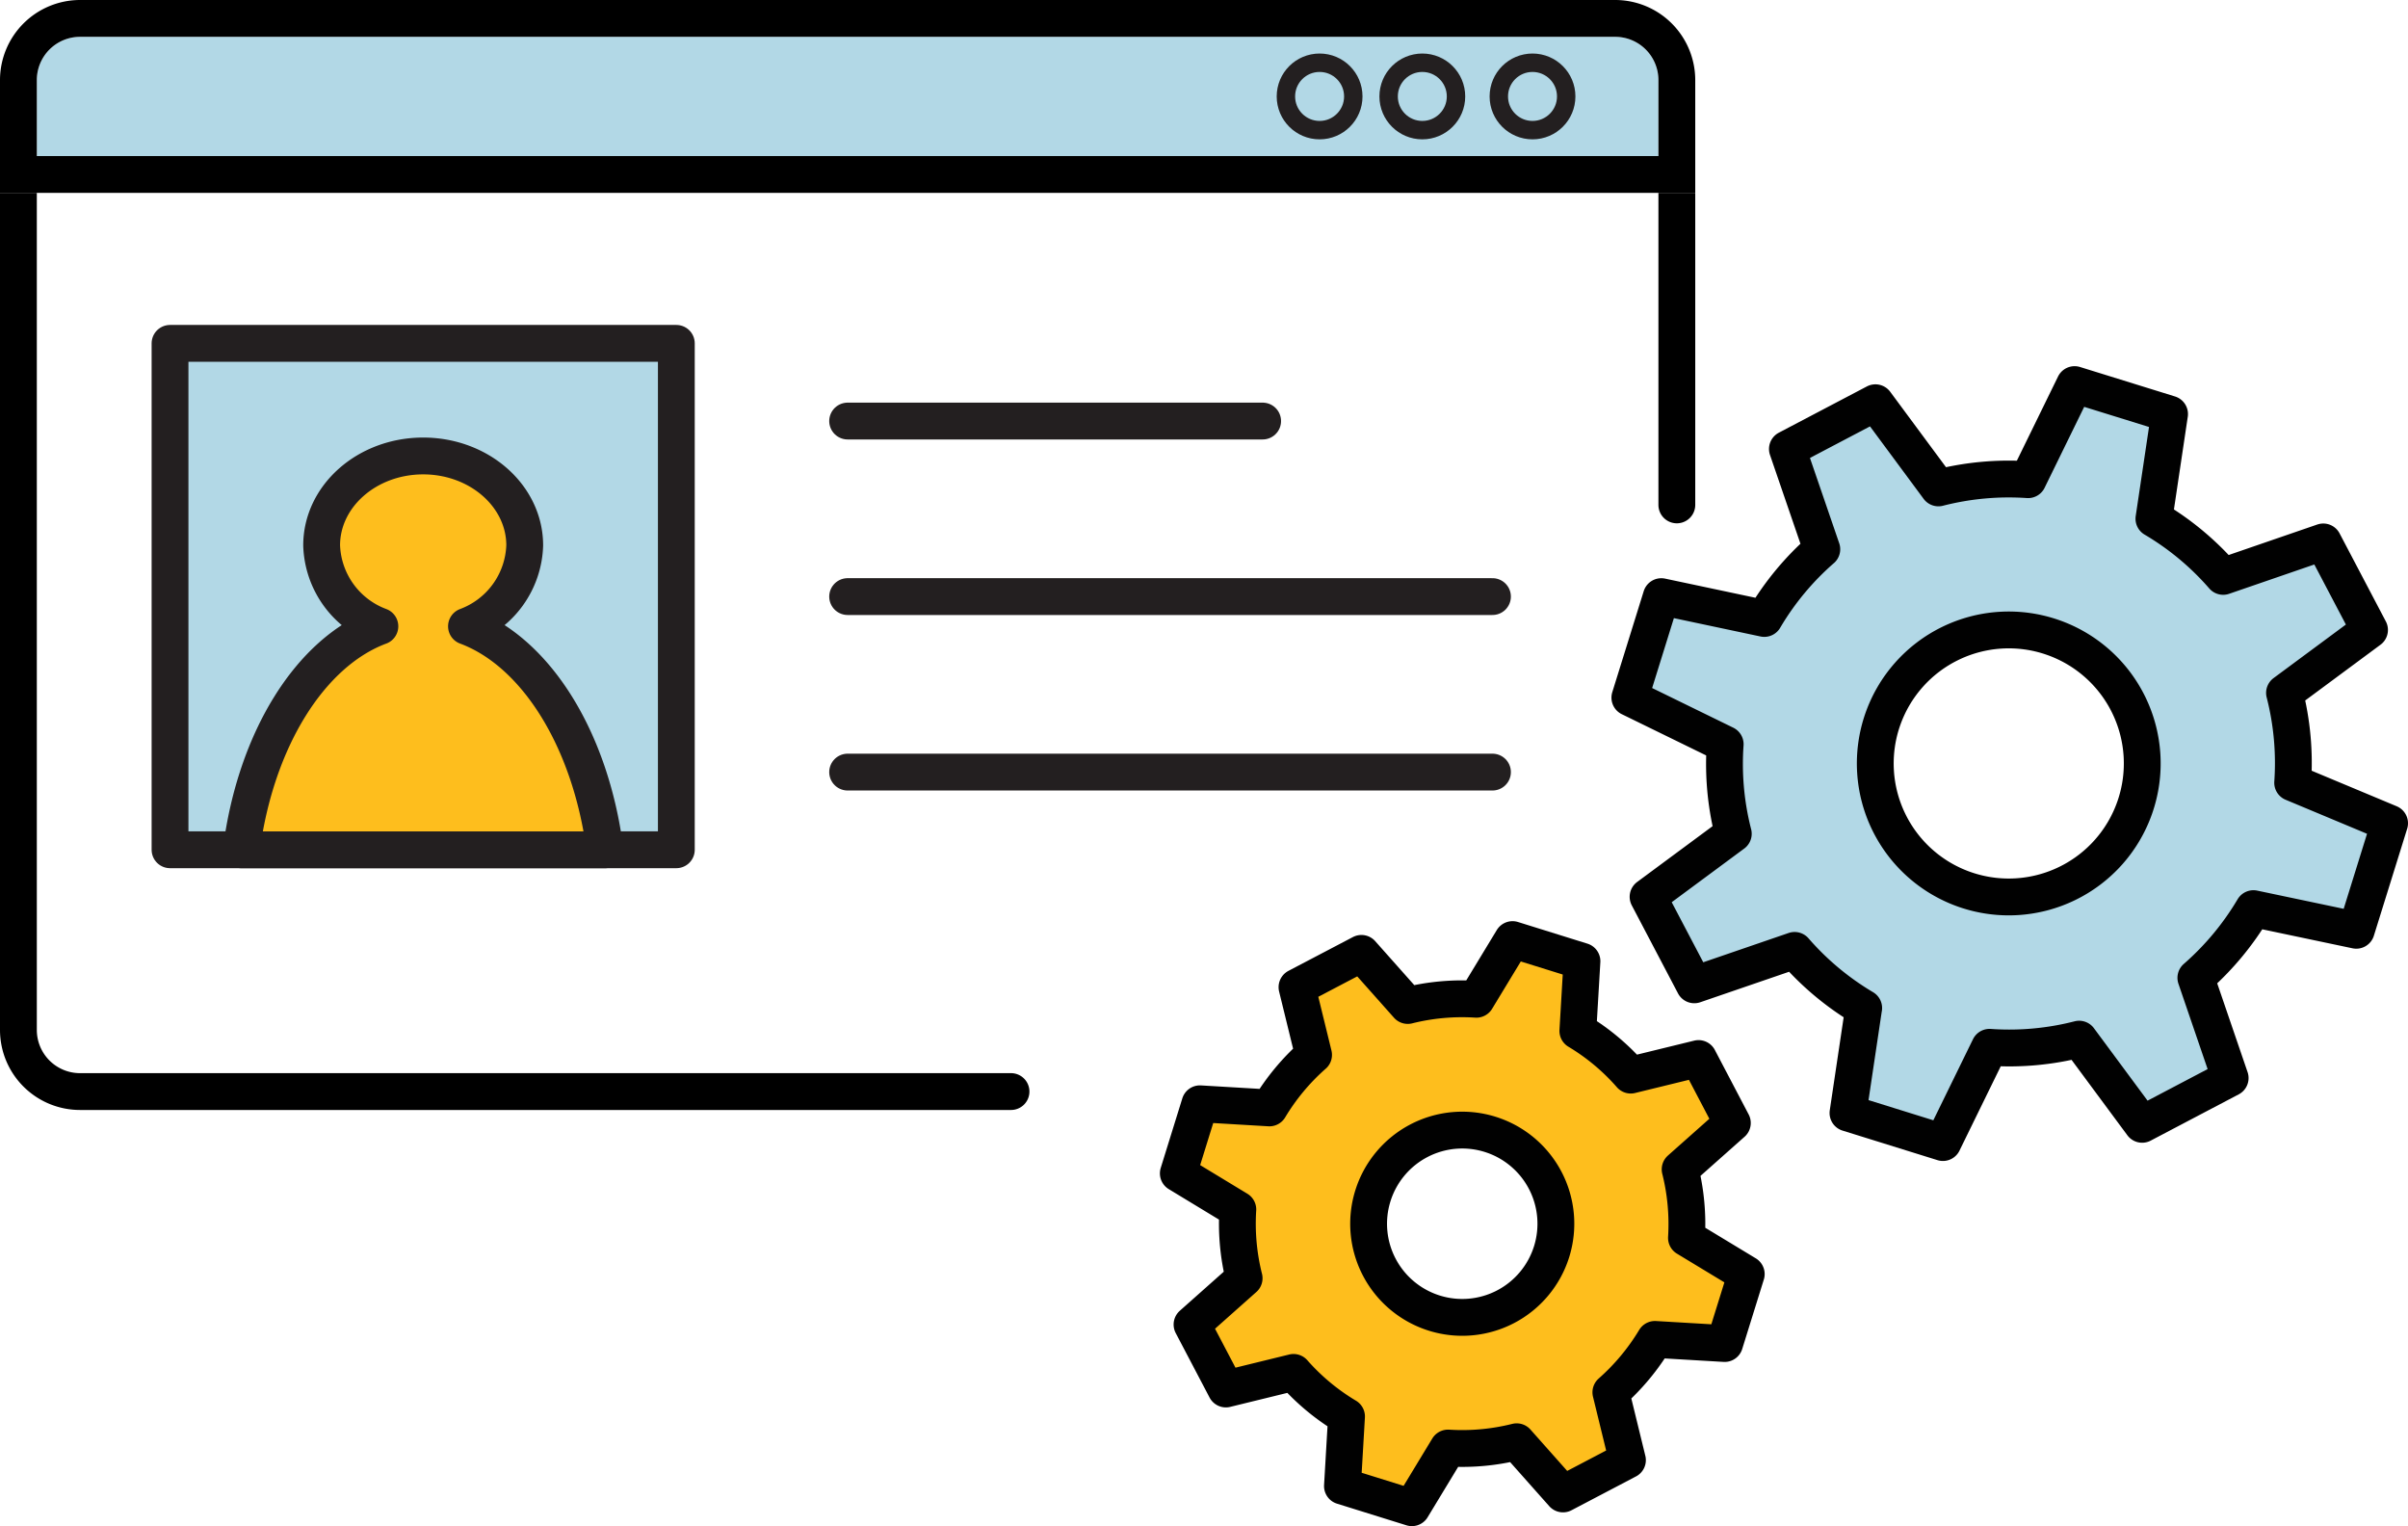
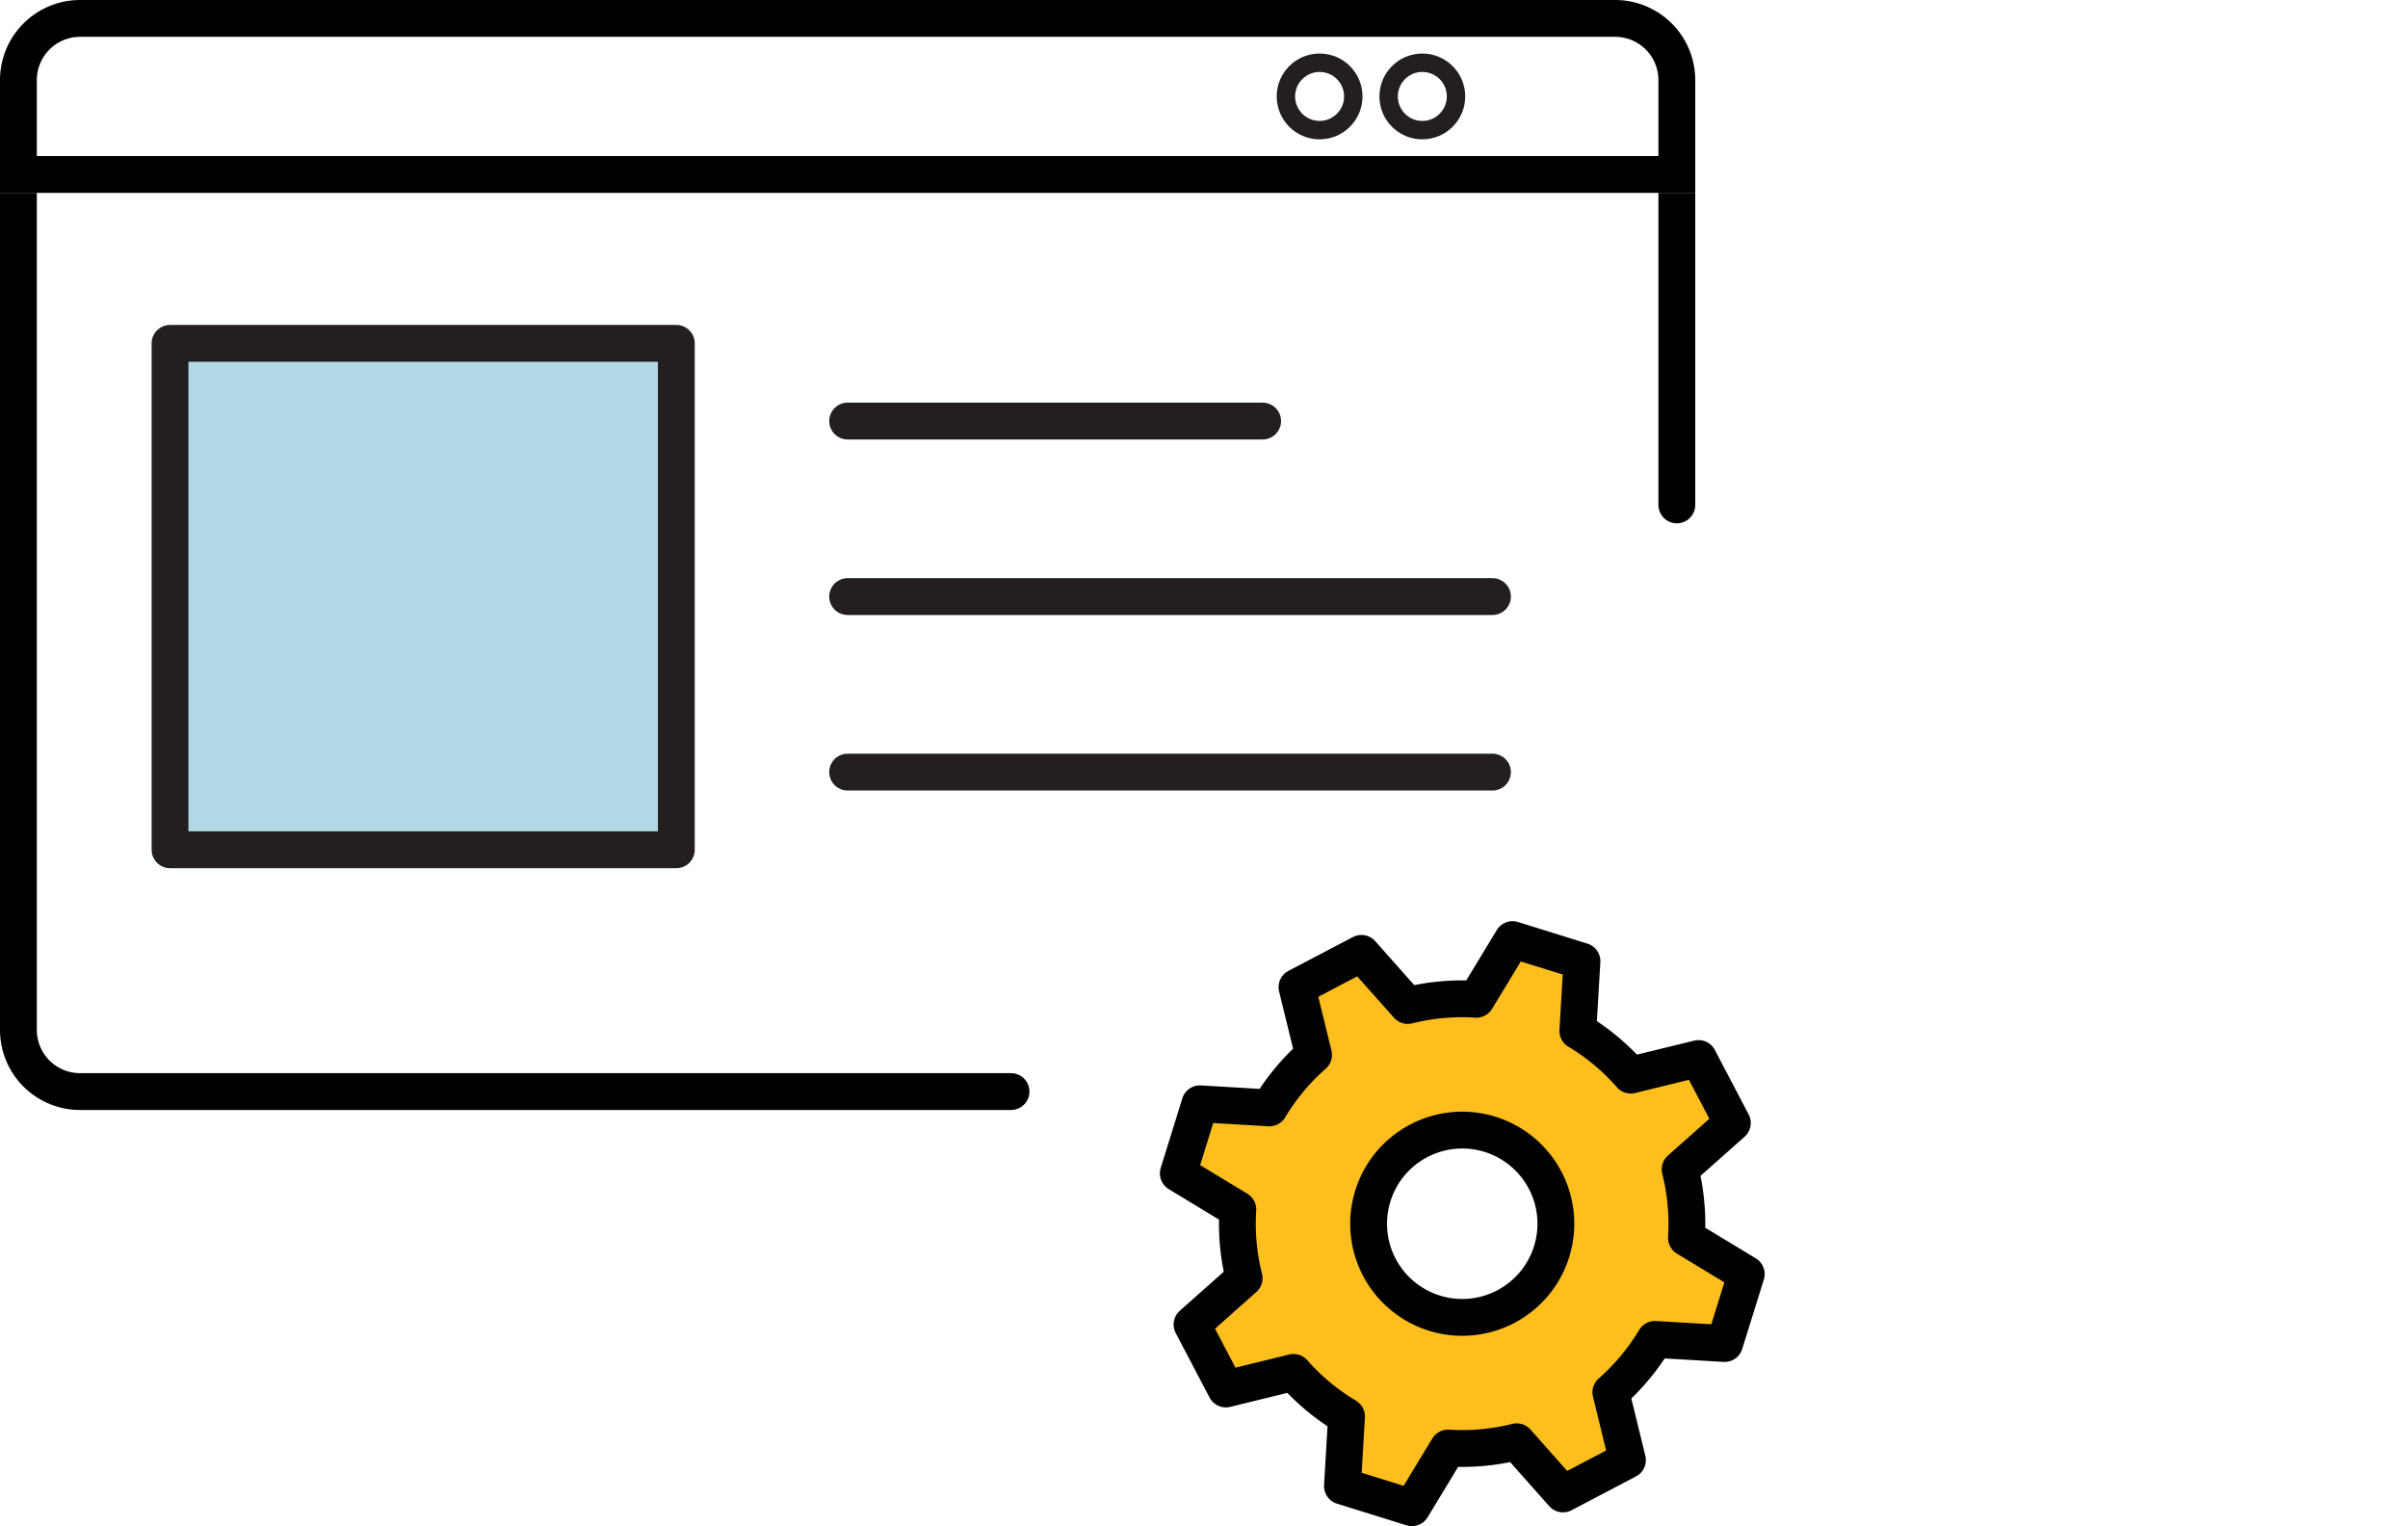
<svg xmlns="http://www.w3.org/2000/svg" width="130.79" height="82.876" viewBox="0 0 130.79 82.876">
  <defs>
    <style>.a,.d,.f{fill:#b2d8e6;}.a,.b,.c,.i{stroke:#231f20;}.a,.b,.c,.g,.i{stroke-linecap:round;stroke-linejoin:round;}.a,.b,.c,.g{stroke-width:2px;}.b,.h{fill:#febe1d;}.c,.e,.g,.i{fill:none;}.f,.h{fill-rule:evenodd;}.g{stroke:#010101;}</style>
  </defs>
  <rect class="a" x="9.235" y="18.646" width="27.5" height="27.5" />
-   <path class="b" d="M13.11,46.147H32.859c-.777-5.98-3.734-10.724-7.522-12.136A4.856,4.856,0,0,0,28.5,29.62c0-2.683-2.469-4.859-5.515-4.859S17.47,26.937,17.47,29.62a4.856,4.856,0,0,0,3.163,4.391C16.845,35.423,13.887,40.167,13.11,46.147Z" />
  <line class="c" x1="46.039" y1="22.865" x2="68.58" y2="22.865" />
  <line class="c" x1="46.039" y1="32.397" x2="81.063" y2="32.397" />
  <line class="c" x1="46.039" y1="41.928" x2="81.063" y2="41.928" />
-   <path class="d" d="M87.73,2H4.347A2.35,2.35,0,0,0,2,4.347V8.475H90.077V4.347A2.35,2.35,0,0,0,87.73,2Z" />
  <path class="e" d="M4.347,62.277H87.73a2.35,2.35,0,0,0,2.347-2.347V10.475H2V59.93A2.35,2.35,0,0,0,4.347,62.277Z" />
  <path d="M87.73,0H4.347A4.352,4.352,0,0,0,0,4.347v6.128H92.077V4.347A4.352,4.352,0,0,0,87.73,0Zm2.347,8.475H2V4.347A2.35,2.35,0,0,1,4.347,2H87.73a2.35,2.35,0,0,1,2.347,2.347Z" />
  <path d="M92.077,27.418V10.475h-2V27.418a1,1,0,0,0,1,1h0A1,1,0,0,0,92.077,27.418Z" />
  <path d="M54.913,58.277H4.347A2.347,2.347,0,0,1,2,55.93V10.475H0V55.93a4.347,4.347,0,0,0,4.347,4.347H54.913a1,1,0,0,0,1-1h0A1,1,0,0,0,54.913,58.277Z" />
-   <path class="f" d="M104.3,46.887a7.25,7.25,0,1,1,10.234-.623,7.25,7.25,0,0,1-10.234.623m-3.076,7.854-.851,5.7,5.157,1.605,2.531-5.173a15.261,15.261,0,0,0,4.867-.442l3.423,4.624,4.779-2.512L119.268,53.1a15.4,15.4,0,0,0,3.128-3.757l5.585,1.175,1.809-5.812-5.264-2.2a15.315,15.315,0,0,0-.443-4.879l4.617-3.418-2.512-4.78L120.751,31.3a15.234,15.234,0,0,0-3.761-3.131l.849-5.684-5.158-1.6-2.527,5.164a15.368,15.368,0,0,0-4.869.446l-3.422-4.624-4.78,2.511,1.868,5.444a15.25,15.25,0,0,0-3.124,3.759L90.233,32.4l-1.707,5.485,5.177,2.53,0,0a15.227,15.227,0,0,0,.44,4.861L89.515,48.7l2.511,4.78,5.448-1.869a15.279,15.279,0,0,0,3.752,3.127" />
-   <path class="g" d="M104.3,46.887a7.25,7.25,0,1,1,10.234-.623A7.25,7.25,0,0,1,104.3,46.887Zm-3.076,7.854-.851,5.7,5.157,1.605,2.531-5.173a15.261,15.261,0,0,0,4.867-.442l3.423,4.624,4.779-2.512L119.268,53.1a15.4,15.4,0,0,0,3.128-3.757l5.585,1.175,1.809-5.812-5.264-2.2a15.315,15.315,0,0,0-.443-4.879l4.617-3.418-2.512-4.78L120.751,31.3a15.234,15.234,0,0,0-3.761-3.131l.849-5.684-5.158-1.6-2.527,5.164a15.368,15.368,0,0,0-4.869.446l-3.422-4.624-4.78,2.511,1.868,5.444a15.25,15.25,0,0,0-3.124,3.759L90.233,32.4l-1.707,5.485,5.177,2.53,0,0a15.227,15.227,0,0,0,.44,4.861L89.515,48.7l2.511,4.78,5.448-1.869A15.279,15.279,0,0,0,101.226,54.741Z" />
  <path class="h" d="M74.567,64.942a5.085,5.085,0,1,1,3.342,6.367,5.083,5.083,0,0,1-3.342-6.367m-1.431,11.98h0L72.915,80.7l3.771,1.175,1.964-3.24a12.155,12.155,0,0,0,3.728-.341l2.516,2.833,3.5-1.836-.9-3.682a12.24,12.24,0,0,0,2.395-2.873l3.784.223,1.174-3.771L91.6,67.223a12.189,12.189,0,0,0-.344-3.723v0l2.836-2.517-1.836-3.5-3.682.9a12.022,12.022,0,0,0-2.873-2.4l.223-3.784-3.771-1.175-1.965,3.24a12.179,12.179,0,0,0-3.727.338l-2.515-2.829-3.5,1.835.9,3.676a12.152,12.152,0,0,0-2.4,2.88l-3.773-.223L64,63.72l3.232,1.96a12.191,12.191,0,0,0,.342,3.734l-2.829,2.514,1.838,3.5,3.674-.9h0a12.088,12.088,0,0,0,2.876,2.4" />
  <path class="g" d="M74.567,64.942a5.085,5.085,0,1,1,3.342,6.367A5.083,5.083,0,0,1,74.567,64.942Zm-1.431,11.98h0L72.915,80.7l3.771,1.175,1.964-3.24a12.155,12.155,0,0,0,3.728-.341l2.516,2.833,3.5-1.836-.9-3.682a12.24,12.24,0,0,0,2.395-2.873l3.784.223,1.174-3.771L91.6,67.223a12.189,12.189,0,0,0-.344-3.723v0l2.836-2.517-1.836-3.5-3.682.9a12.022,12.022,0,0,0-2.873-2.4l.223-3.784-3.771-1.175-1.965,3.24a12.179,12.179,0,0,0-3.727.338l-2.515-2.829-3.5,1.835.9,3.676a12.152,12.152,0,0,0-2.4,2.88l-3.773-.223L64,63.72l3.232,1.96a12.191,12.191,0,0,0,.342,3.734l-2.829,2.514,1.838,3.5,3.674-.9h0A12.088,12.088,0,0,0,73.136,76.922Z" />
  <circle class="i" cx="71.674" cy="5.237" r="1.83" />
  <circle class="i" cx="77.253" cy="5.237" r="1.83" />
-   <circle class="i" cx="83.238" cy="5.237" r="1.83" />
</svg>